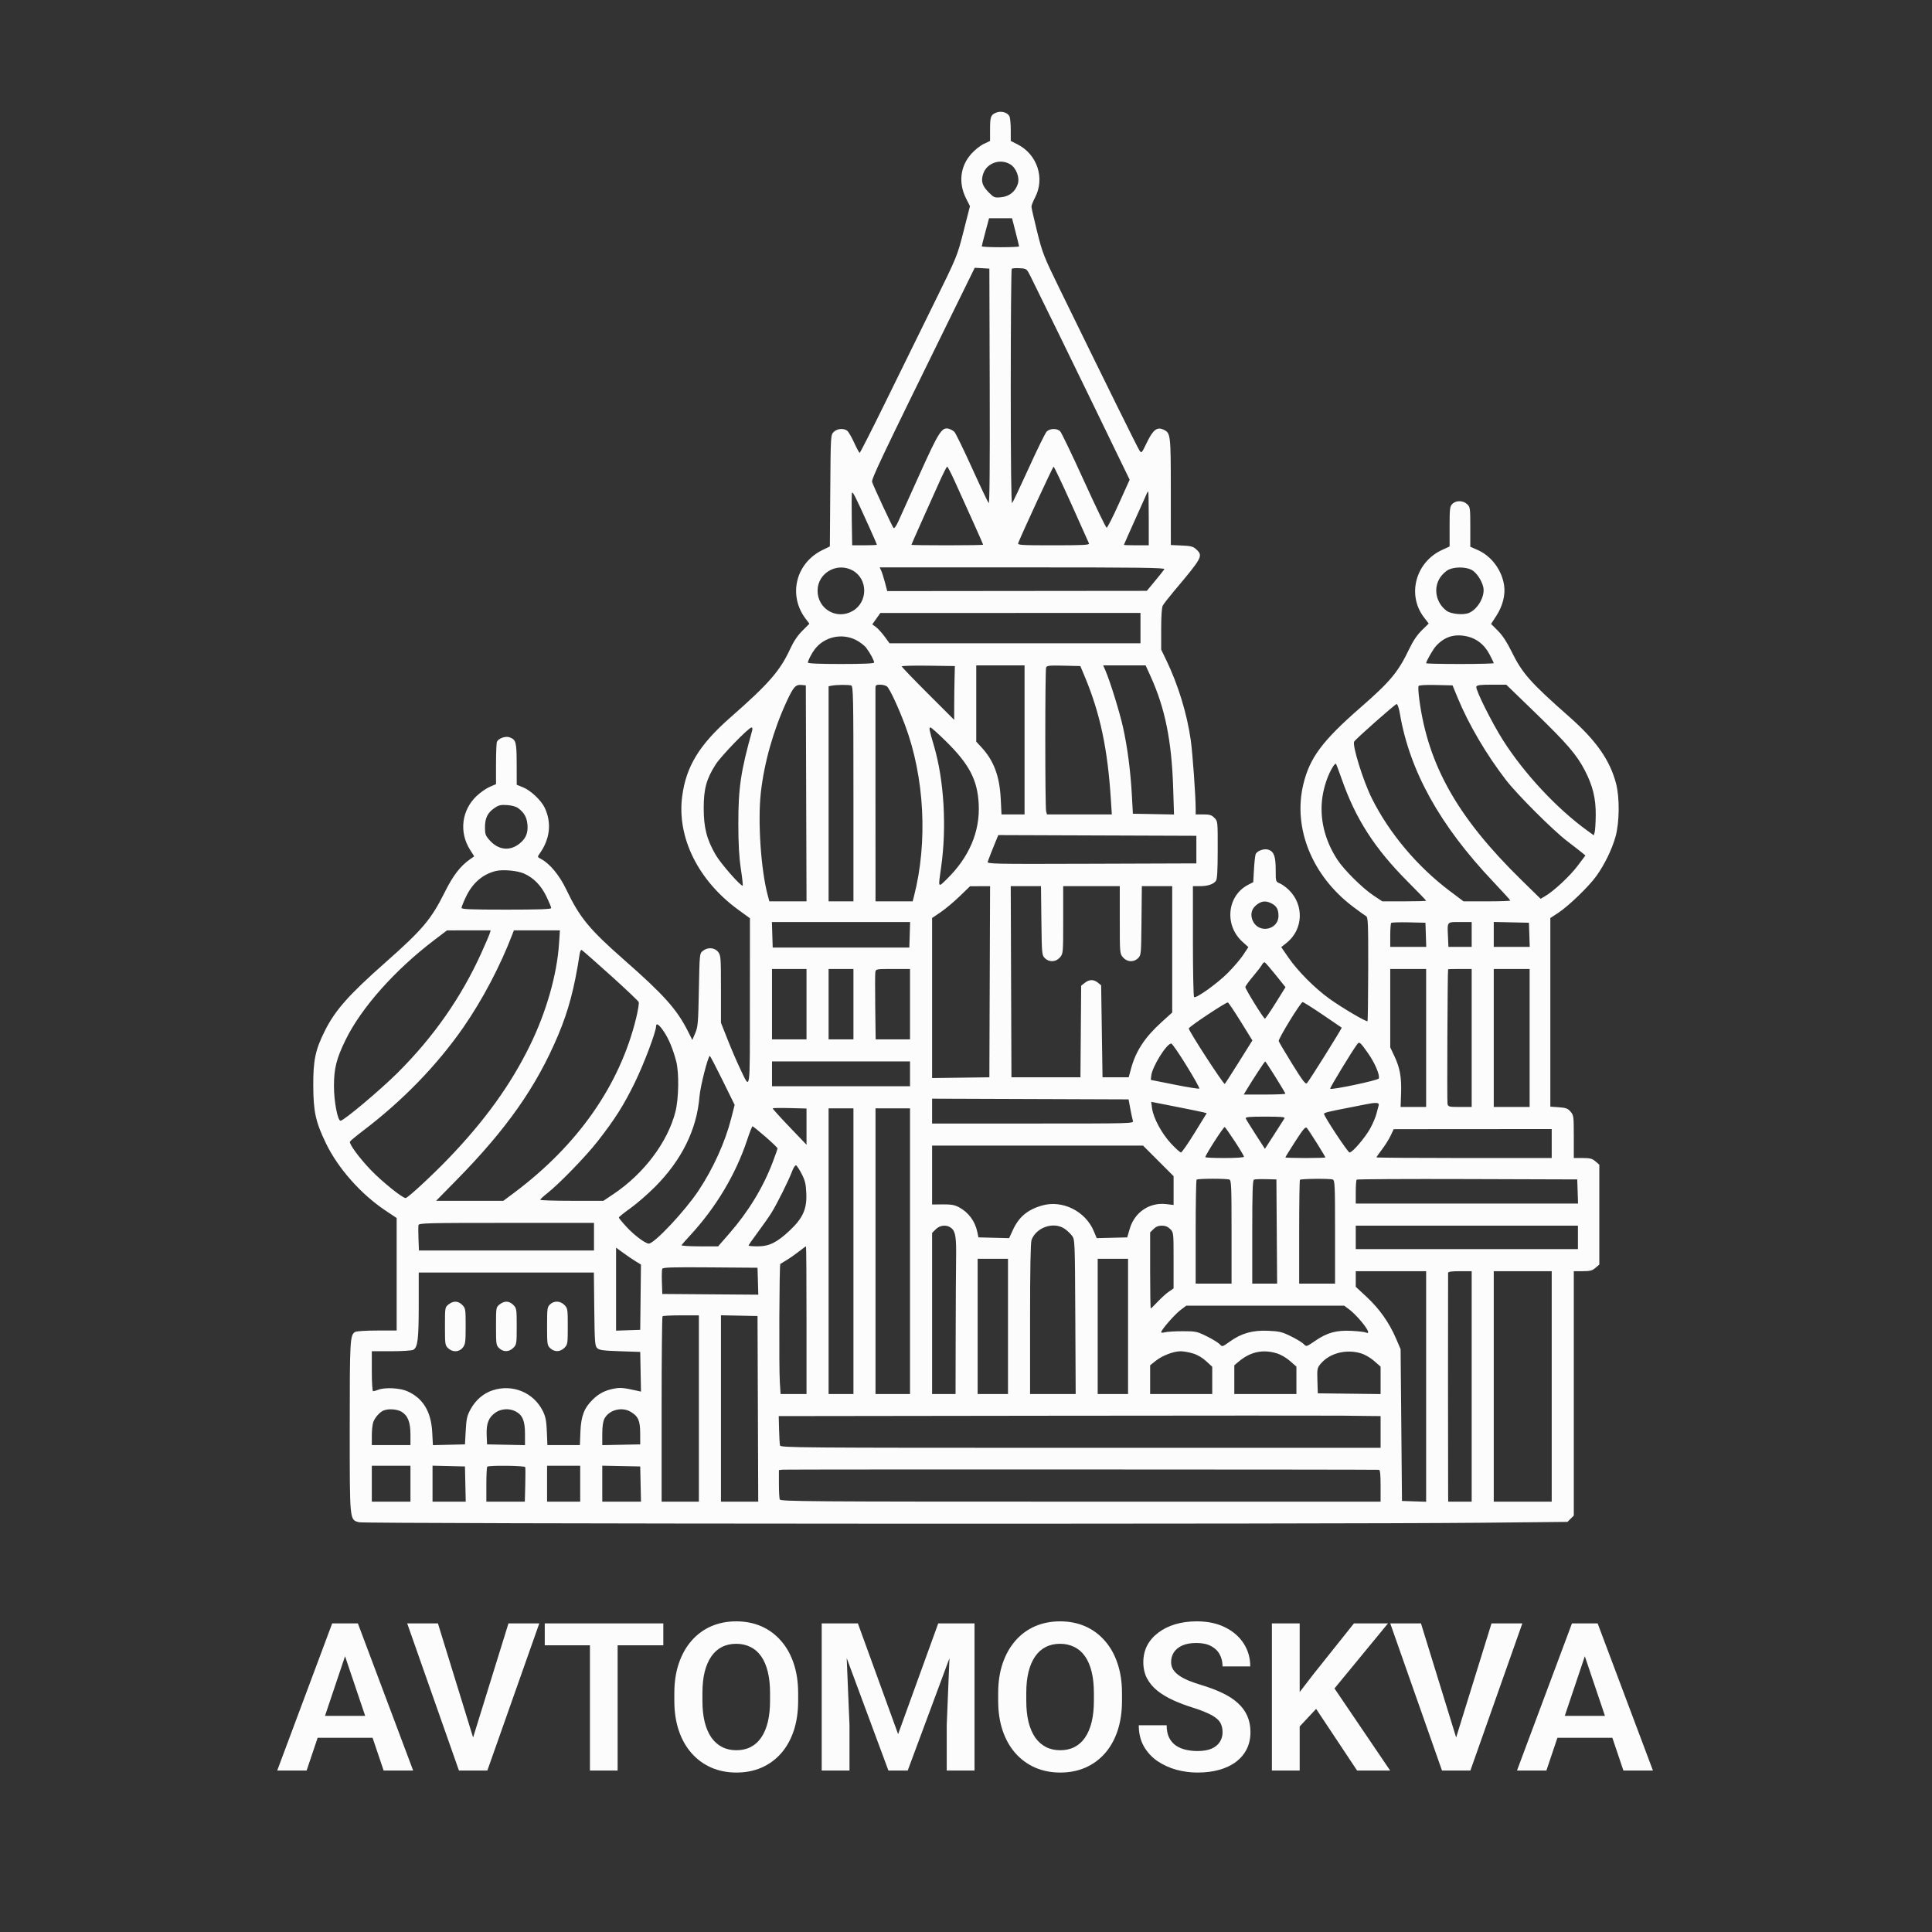
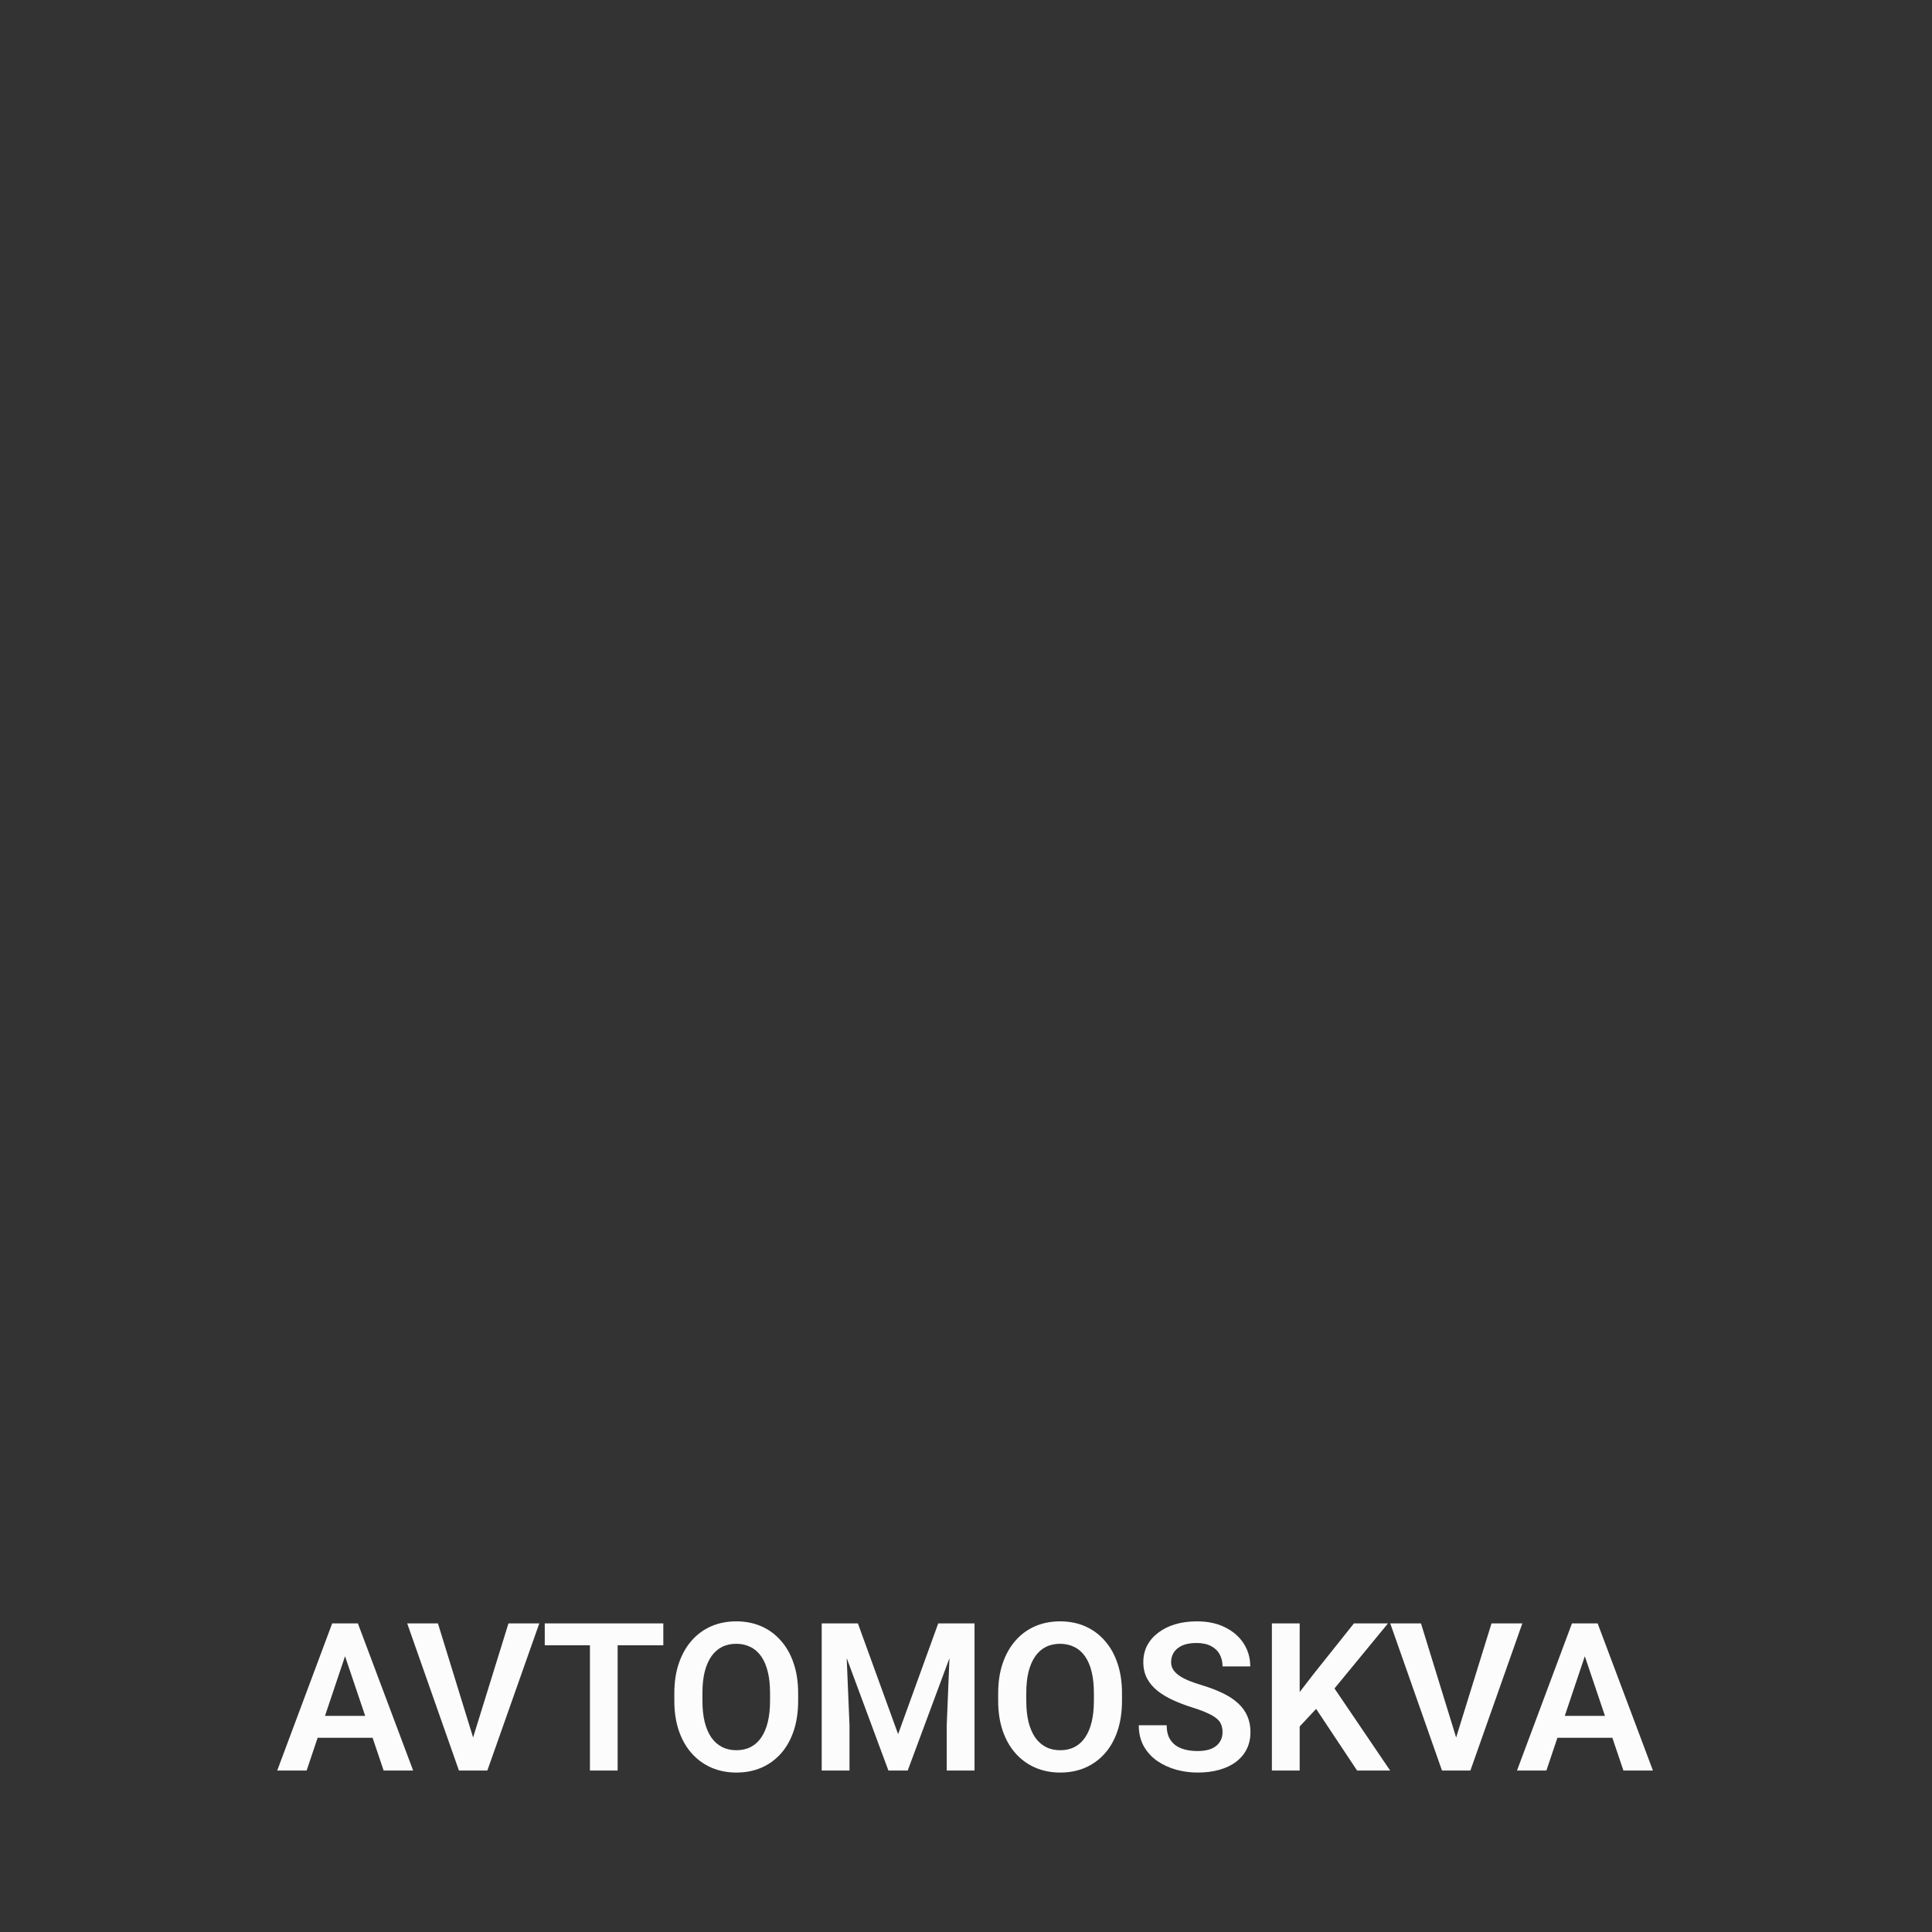
<svg xmlns="http://www.w3.org/2000/svg" width="1400" height="1400" viewBox="0 0 1400 1400" fill="none">
  <rect x="0" y="0" width="1400" height="1400" fill="#333333" stroke="none" />
-   <path fill-rule="evenodd" clip-rule="evenodd" d="M721.759 81.656C717.887 83.284 717.43 84.61 717.43 94.229V102.142L712.919 104.262C710.438 105.428 706.386 108.632 703.914 111.381C695.771 120.438 694.349 132.533 700.091 143.884L702.873 149.382L698.252 167.517C693.631 185.65 693.629 185.656 676.656 220.152C667.32 239.127 651.56 271.189 641.634 291.402C631.709 311.615 623.302 328.152 622.952 328.152C622.602 328.152 620.825 324.881 619.003 320.883C617.181 316.884 614.933 312.984 614.007 312.216C611.472 310.112 606.636 310.502 604.124 313.012C601.948 315.188 601.928 315.534 601.638 355.582L601.345 395.959L595.978 398.585C576.536 408.097 570.892 431.469 583.913 448.541L586.523 451.963L581.397 457.09C577.994 460.493 575.08 464.812 572.73 469.934C565.361 486 557.207 495.378 529.402 519.773C506.727 539.667 497.108 555.43 494.304 577.293C490.495 606.999 506.014 638.201 535.116 659.345L543.43 665.385L543.398 726.019C543.363 794.029 543.927 790.23 536.243 774.217C534.017 769.577 529.999 760.234 527.313 753.455L522.43 741.128V716.775C522.43 693.652 522.325 692.289 520.357 689.787C517.823 686.565 512.785 686.235 509.291 689.062C506.943 690.961 506.927 691.115 506.428 717.312C505.972 741.264 505.734 744.103 503.806 748.626L501.685 753.6L498.421 747.126C490.507 731.431 481.014 720.813 452.549 695.819C427.069 673.446 420.089 664.975 410.371 644.625C405.446 634.313 398.355 625.716 392.109 622.486C389.42 621.096 389.355 620.907 390.849 618.836C398.561 608.147 399.923 596.363 394.721 585.328C392.213 580.008 384.672 572.862 379.184 570.604L374.437 568.652L374.402 553.652C374.364 537.657 373.943 536.058 369.305 534.295C366.342 533.168 361.058 535.074 360.08 537.623C359.722 538.554 359.43 545.82 359.43 553.769V568.223L354.921 570.156C352.441 571.219 348.215 574.144 345.529 576.657C334.513 586.96 332.5 602.986 340.614 615.78L343.627 620.533L340.779 622.524C333.589 627.551 328.368 634.307 322.346 646.378C312.381 666.352 306.287 673.562 278.903 697.777C252.645 720.996 242.859 732.066 235.381 747.013C228.527 760.711 226.919 768.32 227.003 786.652C227.091 805.671 228.722 813.058 236.278 828.652C244.988 846.628 261.561 865.34 279.22 877.137L287.43 882.621V923.387V964.152H273.364C265.628 964.152 258.475 964.593 257.469 965.131C253.626 967.188 253.43 970.521 253.43 1033.83C253.43 1103.03 253.252 1101.22 260.216 1103.09C264.534 1104.26 962.71 1104.55 1074.39 1103.43L1135.85 1102.82L1138.14 1100.53L1140.43 1098.24V1009.7V921.152H1146.87C1152.25 921.152 1153.79 920.75 1156.12 918.738L1158.93 916.323V880.15V843.978L1156.12 841.565C1153.79 839.554 1152.24 839.152 1146.87 839.152H1140.43V823.708C1140.43 808.94 1140.33 808.144 1138.08 805.532C1136.11 803.241 1134.74 802.73 1129.58 802.357L1123.43 801.912V733.585V665.259L1129.18 661.466C1136.82 656.429 1151.46 642.269 1156.84 634.716C1162.8 626.349 1168 615.693 1170.63 606.443C1173.56 596.104 1173.75 577.948 1171.03 567.652C1166.56 550.754 1156.64 536.595 1137.3 519.542C1108.74 494.364 1103.08 487.945 1095.17 471.815C1091.93 465.201 1088.74 460.362 1085.42 457.049L1080.49 452.121L1084.41 446.07C1088.89 439.128 1090.94 431.098 1089.95 424.283C1088.35 413.144 1080.78 402.965 1070.83 398.566L1065.43 396.177V381.839C1065.43 368.144 1065.33 367.403 1063.12 365.326C1060.17 362.559 1055.11 362.476 1052.43 365.152C1050.62 366.967 1050.43 368.485 1050.43 381.579V396.005L1045.06 398.464C1025.81 407.277 1019.39 431.021 1031.84 447.332L1035.3 451.858L1030.29 456.755C1026.93 460.047 1023.96 464.437 1021.23 470.152C1013.2 486.965 1007.48 493.858 986.026 512.562C958.198 536.829 949.047 549.112 944.421 568.405C936.799 600.199 950.85 634.742 980.492 657.078C984.839 660.354 989.099 663.427 989.958 663.908C991.332 664.677 991.512 669.27 991.454 702.154C991.419 722.709 991.189 739.727 990.944 739.971C990.202 740.714 972.481 730.286 963.43 723.782C952.758 716.111 940.502 703.814 933.679 693.929L928.428 686.322L932.23 683.31C944.41 673.664 945.181 655.776 933.889 644.809C931.932 642.908 929.003 640.804 927.38 640.131C924.437 638.912 924.43 638.888 924.415 630.281C924.399 620.606 923.164 617.134 919.252 615.758C916.127 614.659 910.937 616.453 909.89 618.994C909.515 619.906 908.97 624.837 908.68 629.953L908.152 639.253L904.541 641.111C889.164 649.023 887.001 670.434 900.363 682.48L904.609 686.309L900.863 691.98C898.803 695.1 893.7 701.057 889.524 705.219C881.933 712.784 866.881 723.549 865.279 722.559C864.812 722.27 864.43 704.061 864.43 682.093V642.152H869.365C875.057 642.152 879.209 640.807 881.067 638.363C882.034 637.09 882.375 631.332 882.398 615.857C882.43 595.091 882.426 595.058 879.975 592.607C877.96 590.591 876.53 590.152 871.975 590.152H866.43V586.263C866.43 576.715 864.209 545.695 862.843 536.152C860.087 516.909 853.7 496.112 845.039 478.18L841.43 470.708V455.864C841.43 446.545 841.861 440.208 842.588 438.836C843.224 437.635 846.965 432.827 850.901 428.152C871.377 403.829 871.908 402.828 866.854 398.08C864.668 396.027 863.075 395.605 856.354 395.3L848.43 394.94L848.415 356.296C848.399 314.65 848.302 313.817 843.151 311.347C838.501 309.118 835.532 311.404 831.069 320.652C827.228 328.61 827.199 328.639 825.621 326.288C824.198 324.167 802.48 280.203 767.937 209.518C756.335 185.777 755.427 183.468 751.542 167.864C749.281 158.778 747.43 150.618 747.43 149.73C747.43 148.842 748.597 145.884 750.023 143.157C757.349 129.145 751.647 111.857 737.303 104.588L732.43 102.118V94.069C732.43 89.643 731.989 85.197 731.451 84.191C729.929 81.346 725.346 80.147 721.759 81.656ZM732.065 119.071C736.421 121.727 739.067 128.692 737.511 133.405C735.693 138.915 731.342 142.358 725.485 142.921C720.687 143.382 720.26 143.217 716.504 139.461C711.672 134.629 710.653 131.118 712.525 125.749C715.214 118.032 724.921 114.715 732.065 119.071ZM734.331 161.902C736.786 171.316 738.43 177.991 738.43 178.546C738.43 178.879 732.355 179.152 724.93 179.152C717.505 179.152 711.43 178.852 711.43 178.485C711.43 178.118 712.619 173.393 714.072 167.985L716.715 158.152H725.034H733.353L734.331 161.902ZM717.186 280.108C717.359 337.954 717.113 365.235 716.426 364.548C715.867 363.989 710.426 352.534 704.335 339.092C698.244 325.65 692.511 313.893 691.595 312.965C690.679 312.037 688.756 310.992 687.321 310.642C682.473 309.46 680.21 313.029 666.391 343.652C659.194 359.602 652.197 375.093 650.842 378.077C649.375 381.31 648.021 383.128 647.492 382.577C646.566 381.613 632.983 352.469 631.966 349.264C631.322 347.236 638.465 332.202 687.517 232.348L706.333 194.044L711.631 194.348L716.93 194.652L717.186 280.108ZM746.715 200.152C750.104 206.845 783.224 274.601 791.93 292.652C795.379 299.802 802.788 315.092 808.395 326.63L818.589 347.609L810.76 365C806.453 374.565 802.48 382.396 801.93 382.402C801.38 382.409 793.955 367.07 785.43 348.316C776.905 329.563 769.164 313.454 768.228 312.519C765.946 310.24 760.77 310.354 758.456 312.735C757.431 313.79 751.599 325.662 745.495 339.119C739.391 352.575 733.954 364.028 733.413 364.569C732.769 365.213 732.43 336.241 732.43 280.519C732.43 233.75 732.75 195.165 733.142 194.774C733.533 194.382 736.12 194.195 738.892 194.357C743.908 194.651 743.942 194.676 746.715 200.152ZM691.696 348.402C702.279 371.644 712.43 394.322 712.43 394.723C712.43 394.959 700.73 395.152 686.43 395.152C672.13 395.152 660.43 394.999 660.43 394.812C660.43 394.625 663.843 386.863 668.014 377.562C672.185 368.262 677.867 355.59 680.64 349.402C683.413 343.215 685.985 338.152 686.355 338.152C686.726 338.152 689.129 342.765 691.696 348.402ZM776.391 365.35C783.13 380.309 788.869 393.134 789.144 393.85C789.547 394.899 784.55 395.152 763.43 395.152C739.776 395.152 737.276 394.995 737.832 393.547C740.385 386.893 762.943 338.152 763.469 338.152C763.836 338.152 769.651 350.391 776.391 365.35ZM629.428 380.951C632.729 388.266 635.43 394.453 635.43 394.701C635.43 394.949 631.4 395.152 626.474 395.152H617.517L617.224 376.902C617.062 366.864 617.12 358.012 617.353 357.23C617.804 355.715 619.878 359.79 629.428 380.951ZM832.43 375.652V395.152H823.43C818.48 395.152 814.43 395.005 814.43 394.826C814.43 394.647 818.067 386.434 822.512 376.576C826.957 366.718 830.83 358.09 831.119 357.402C831.408 356.715 831.821 356.152 832.037 356.152C832.253 356.152 832.43 364.927 832.43 375.652ZM617.93 413.423C628.992 419.611 629.02 436.206 617.979 442.676C606.41 449.456 592.395 441.368 592.446 427.942C592.495 415.163 606.637 407.105 617.93 413.423ZM843.73 412.48C843.29 413.21 840.253 417.035 836.981 420.98L831.031 428.152L787.481 428.195C763.528 428.219 721.205 428.262 693.43 428.289L642.93 428.339L641.296 422.147C640.397 418.741 639.169 414.874 638.567 413.553L637.473 411.152H741.001C826.796 411.152 844.392 411.379 843.73 412.48ZM1066.06 412.782C1069.6 414.458 1073.65 420.303 1074.84 425.439C1076.32 431.814 1070.96 441.447 1064.43 444.152C1060.32 445.854 1051.43 444.994 1048.22 442.585C1040.49 436.784 1038.46 426.243 1043.58 418.503C1045.04 416.301 1047.74 413.756 1049.58 412.848C1053.88 410.729 1061.67 410.697 1066.06 412.782ZM826.43 455.152V466.152H735.515H644.6L640.964 461.198C638.964 458.473 636.15 455.387 634.712 454.339L632.097 452.434L635.014 448.314L637.93 444.195L732.18 444.173L826.43 444.152V455.152ZM1063.3 461.207C1070.13 462.784 1075.64 467.185 1079.25 473.966C1081 477.247 1082.43 480.206 1082.43 480.542C1082.43 480.877 1071.41 481.152 1057.93 481.152C1044.46 481.152 1033.43 480.912 1033.43 480.619C1033.43 479.19 1038.51 470.344 1040.65 468.04C1046.96 461.254 1054.12 459.093 1063.3 461.207ZM620.152 463.701C622.965 465.103 626.362 467.69 627.7 469.451C630.51 473.147 633.43 478.576 633.43 480.102C633.43 480.806 625.52 481.152 609.43 481.152C593.34 481.152 585.43 480.806 585.43 480.102C585.43 478.689 588.292 473.192 590.512 470.343C597.466 461.417 609.954 458.619 620.152 463.701ZM691.704 491.652C691.58 496.602 691.468 505.373 691.454 511.142L691.43 521.632L672.43 502.652C661.98 492.213 653.43 483.32 653.43 482.89C653.43 482.46 662.093 482.231 672.68 482.38L691.93 482.652L691.704 491.652ZM742.43 536.152V590.152H734.079H725.727L725.173 578.901C724.364 562.472 720.192 551.273 711.278 541.603L707.43 537.428V509.79V482.152H724.93H742.43V536.152ZM786.024 490.21C797.191 516.897 802.629 542.482 804.983 579.402L805.669 590.152H782.166H758.663L758.06 587.902C757.262 584.925 757.251 485.782 758.048 483.704C758.579 482.322 760.394 482.132 770.764 482.372L782.862 482.652L786.024 490.21ZM833.683 489.902C844.276 513.15 849.055 536.827 850.139 571.43L850.726 590.207L835.828 589.93L820.93 589.652L820.189 576.152C819.229 558.677 816.998 541.533 813.812 527.152C811.355 516.064 804.415 493.652 801.037 485.902L799.403 482.152H814.777H830.152L833.683 489.902ZM584.186 574.902L584.442 653.152H570.975H557.507L556.361 648.902C551.365 630.38 548.993 594.942 551.356 574.126C553.805 552.539 560.438 529.099 569.885 508.646C574.978 497.619 576.502 495.924 580.93 496.358L583.93 496.652L584.186 574.902ZM616.848 496.759C618.272 497.305 618.43 505.153 618.43 575.259V653.152H609.43H600.43V575.222V497.291L602.68 496.858C606.299 496.161 615.129 496.099 616.848 496.759ZM642.696 497.402C644.613 498.857 650.887 512.254 655.828 525.449C669.937 563.121 672.403 610.217 662.318 649.402L661.353 653.152H647.891H634.43L634.438 640.402C634.442 633.389 634.423 599.077 634.396 564.152C634.369 529.227 634.366 499.64 634.389 498.402C634.423 496.53 634.986 496.152 637.739 496.152C639.559 496.152 641.789 496.715 642.696 497.402ZM1056.28 505.656C1064.21 524.88 1077.02 546.693 1091.23 565.152C1099.46 575.83 1125.39 601.716 1135.81 609.652C1140.15 612.952 1144.86 616.611 1146.27 617.782L1148.85 619.912L1143.14 627.506C1137.58 634.89 1125.87 645.783 1119.51 649.476L1116.37 651.301L1102.26 637.476C1056.04 592.193 1034.7 554.315 1028.41 506.387C1027.82 501.841 1027.61 497.665 1027.96 497.107C1028.34 496.485 1033.23 496.2 1040.58 496.372L1052.57 496.652L1056.28 505.656ZM1112.43 516.402C1135.48 538.726 1142.52 546.901 1148.38 558.17C1154.18 569.323 1156.45 578.586 1156.33 590.632C1156.28 596.143 1155.94 601.696 1155.58 602.972L1154.93 605.293L1150.43 602.048C1128.27 586.066 1104.42 560.5 1089.07 536.294C1080.98 523.541 1069.05 499.586 1069.8 497.621C1070.25 496.457 1072.56 496.152 1080.94 496.152H1091.51L1112.43 516.402ZM1014.37 516.902C1021.45 558.643 1043.25 597.964 1081.95 638.825C1088.82 646.07 1094.43 652.258 1094.43 652.575C1094.43 652.892 1086.8 653.152 1077.47 653.152H1060.52L1050.5 645.603C1027.01 627.909 1006.7 603.773 994.115 578.576C987.809 565.952 979.713 539.913 981.304 537.367C982.631 535.242 1010.99 510.17 1012.08 510.161C1012.72 510.156 1013.73 513.143 1014.37 516.902ZM545.035 529.402C536.75 559.085 534.999 570.94 535.028 597.152C535.044 611.693 535.571 621.087 536.842 629.467C537.827 635.965 538.43 641.485 538.181 641.734C537.17 642.746 522.413 625.972 518.663 619.549C512.143 608.38 509.93 599.791 509.93 585.652C509.93 571.636 511.904 564.412 518.59 553.962C522.579 547.728 542.54 527.152 544.599 527.152C545.222 527.152 545.403 528.085 545.035 529.402ZM685.707 537.402C702.491 553.973 708.367 565.328 709.217 582.831C710.182 602.724 702.283 621.208 686.018 637.118C679.621 643.375 679.768 643.68 681.936 628.652C686.145 599.468 684.115 565.202 676.692 540.152C673.313 528.75 673.014 527.152 674.261 527.152C674.846 527.152 679.996 531.765 685.707 537.402ZM972.354 564.794C982.45 593.587 996.188 614.891 1020.17 638.949C1027.47 646.262 1033.43 652.449 1033.43 652.699C1033.43 652.948 1026.28 653.152 1017.54 653.152H1001.66L995.294 648.921C987.24 643.567 973.943 630.381 969.095 622.939C959.82 608.705 956.051 592.92 958.266 577.598C959.423 569.595 962.527 560.723 966.062 555.315C966.902 554.03 967.805 553.194 968.068 553.457C968.332 553.72 970.26 558.822 972.354 564.794ZM375.532 585.644C379.895 588.935 381.78 592.322 382.223 597.669C382.736 603.853 380.943 607.896 376.024 611.648C369.193 616.858 361.126 615.878 354.996 609.093C351.811 605.568 351.43 604.554 351.43 599.599C351.43 592.837 353.271 589.028 358.191 585.615C361.354 583.421 362.785 583.077 367.475 583.386C370.892 583.61 373.985 584.477 375.532 585.644ZM866.93 615.652V625.652L791.062 625.908C719.096 626.151 715.221 626.074 715.736 624.408C716.206 622.888 719.467 614.637 722.46 607.395L723.393 605.139L795.162 605.395L866.93 605.652V615.652ZM379.9 633.079C386.793 636.203 392.143 641.712 395.93 649.585C397.855 653.587 399.43 657.377 399.43 658.007C399.43 658.844 390.675 659.152 366.93 659.152C341.214 659.152 334.43 658.885 334.43 657.874C334.43 657.171 335.935 653.458 337.775 649.624C342.47 639.839 349.78 633.533 359.148 631.187C364.323 629.891 375.016 630.866 379.9 633.079ZM717.187 711.402L716.93 780.652L696.18 780.922L675.43 781.193V723.21V665.227L681.632 661.015C685.042 658.699 691.23 653.521 695.382 649.508L702.93 642.213L710.187 642.182L717.444 642.152L717.187 711.402ZM754.631 667.126C754.92 691.305 755 692.17 757.124 694.293C760.276 697.442 765.125 697.208 768.088 693.763C770.406 691.069 770.43 690.788 770.43 666.596V642.152H790.93H811.43V666.596C811.43 690.788 811.454 691.069 813.772 693.763C816.736 697.209 821.584 697.442 824.736 694.291C826.849 692.178 826.938 691.278 827.141 669.874C827.256 657.652 827.369 646.415 827.391 644.902L827.43 642.152H838.43H849.43V687.923V733.695L841.782 740.622C829.569 751.683 823.038 761.615 819.6 774.351L817.9 780.652H808.415H798.93L798.43 747.313L797.93 713.973L795.569 712.063C792.514 709.59 789.35 709.64 786.078 712.214L783.457 714.276L783.193 747.464L782.93 780.652H757.93H732.93L732.673 711.402L732.416 642.152H743.374H754.332L754.631 667.126ZM921.45 654.662C925.083 656.541 926.43 658.976 926.43 663.663C926.43 673.819 912.3 676.721 907.909 667.467C905.962 663.363 906.646 659.21 909.732 656.405C913.633 652.859 916.995 652.359 921.45 654.662ZM659.218 677.402L658.93 686.652H609.43H559.93L559.642 677.402L559.355 668.152H609.43H659.505L659.218 677.402ZM1033.22 677.402L1033.51 686.152H1020.47H1007.43V677.819C1007.43 673.235 1007.74 669.172 1008.13 668.789C1008.51 668.407 1014.25 668.219 1020.88 668.373L1032.93 668.652L1033.22 677.402ZM1066.43 677.152V686.152H1058.01H1049.59L1049.26 678.762C1048.76 667.583 1048.29 668.152 1058 668.152H1066.43V677.152ZM1108.22 677.402L1108.51 686.152H1095.47H1082.43V677.122V668.092L1095.18 668.372L1107.93 668.652L1108.22 677.402ZM354.873 676.402C354.493 677.639 351.812 683.897 348.915 690.309C334.31 722.628 314.286 751.313 288.141 777.364C275.745 789.716 249.115 812.11 246.788 812.138C244.676 812.164 242.01 798.25 242.001 787.152C241.989 774.265 243.755 767.2 250.371 753.652C261.785 730.279 286.18 702.834 314.93 681.02L323.93 674.192L339.747 674.172L355.565 674.152L354.873 676.402ZM405.108 683.64C403.622 706.263 395.916 733.255 383.978 757.652C370.066 786.084 351.033 812.449 324.707 839.755C312.786 852.12 295.414 868.152 293.938 868.152C291.578 868.152 276.801 856.252 268.764 847.88C260.441 839.21 252.941 829.047 253.577 827.301C253.771 826.768 258.205 823.082 263.43 819.11C291.891 797.473 316.669 771.924 335.641 744.652C349.561 724.643 362.618 699.829 371.445 676.613L372.38 674.152H389.056H405.732L405.108 683.64ZM442.287 706.652C453.284 716.552 462.537 725.334 462.849 726.169C463.161 727.003 462.325 732.178 460.992 737.669C449.181 786.292 418.726 829.859 372.341 864.487L364.752 870.152H340.384H316.016L330.523 855.402C367.232 818.078 388.714 787.49 404.438 750.152C411.96 732.292 416.226 716.206 420.037 691.338C420.316 689.515 420.938 688.165 421.419 688.338C421.9 688.511 431.29 696.752 442.287 706.652ZM924.431 706.503L931.525 715.355L924.41 726.753C920.496 733.023 916.981 738.152 916.598 738.152C915.662 738.152 902.43 716.796 902.43 715.285C902.43 714.629 904.871 711.214 907.854 707.698C910.838 704.181 913.793 700.342 914.422 699.167C915.051 697.992 915.964 697.17 916.451 697.341C916.938 697.512 920.529 701.635 924.431 706.503ZM584.43 727.652V753.152H571.93H559.43V727.652V702.152H571.93H584.43V727.652ZM618.43 727.652V753.152H609.43H600.43V727.652V702.152H609.43H618.43V727.652ZM659.43 727.652V753.152H646.982H634.535L634.232 729.902C634.066 717.114 634.095 705.639 634.297 704.402C634.654 702.21 634.98 702.152 647.047 702.152H659.43V727.652ZM1033.43 752.152V802.152L1024.18 802.153L1014.93 802.154L1015.27 792.248C1015.67 780.579 1014.45 773.822 1010.4 765.247L1007.43 758.972V730.562V702.152H1020.43H1033.43V752.152ZM1066.43 752.152V802.152H1057.95C1049.98 802.152 1049.44 802.016 1048.92 799.902C1048.51 798.215 1048.93 703.721 1049.35 702.402C1049.39 702.264 1053.26 702.152 1057.93 702.152H1066.43V752.152ZM1108.43 752.152V802.152H1095.43H1082.43V752.152V702.152H1095.43H1108.43V752.152ZM899.112 740.336L907.53 753.932L897.917 769.292C892.629 777.74 887.952 785.01 887.522 785.447C886.781 786.201 861.43 747.159 861.43 745.263C861.43 744.064 888.557 726.028 889.758 726.428C890.273 726.6 894.482 732.858 899.112 740.336ZM958.458 735.284C965.868 740.307 972.069 744.534 972.238 744.676C972.628 745.004 948.721 783.206 947.051 784.924C946.061 785.943 943.934 783.16 936.372 770.95C931.179 762.565 926.783 755.124 926.604 754.415C926.192 752.784 942.527 726.152 943.939 726.152C944.515 726.152 951.048 730.262 958.458 735.284ZM481.195 747.72C484.707 753.024 487.725 760.348 490.004 769.097C492.173 777.426 491.876 796.089 489.421 805.688C483.807 827.639 466.647 850.433 444.596 865.231L437.262 870.152H414.346C401.742 870.152 391.448 869.815 391.47 869.402C391.492 868.989 393.796 866.852 396.591 864.652C405.301 857.794 424.562 837.937 433.056 827.059C445.561 811.043 451.932 800.99 459.93 784.652C466.58 771.068 475.43 747.622 475.43 743.59C475.43 740.874 477.775 742.553 481.195 747.72ZM991.404 763.308C996.331 770.325 1000.05 779.097 999.121 781.516C998.601 782.871 964.921 789.977 963.893 788.948C963.426 788.481 980.456 760.469 983.674 756.413C985.051 754.677 985.832 755.374 991.404 763.308ZM859.806 772.228C865.237 781.031 869.411 788.505 869.08 788.836C868.749 789.166 860.705 787.884 851.204 785.985L833.93 782.534L834.216 779.593C834.849 773.082 845.408 756.087 848.758 756.187C849.403 756.206 854.374 763.425 859.806 772.228ZM523.643 782.933L532.356 800.652L529.91 810.262C525.494 827.606 516.799 846.82 506.084 862.908C496.298 877.601 474.184 901.152 470.172 901.152C467.659 901.152 459.653 895.16 453.983 889.036C450.929 885.737 448.43 882.692 448.43 882.27C448.43 881.848 452.142 878.86 456.68 875.63C461.218 872.4 469.228 865.458 474.482 860.205C493.971 840.714 504.932 818.525 506.864 794.652C507.463 787.237 513.098 765.112 514.369 765.183C514.678 765.201 518.851 773.188 523.643 782.933ZM659.43 778.152V787.152H609.43H559.43V778.152V769.152H609.43H659.43V778.152ZM924.319 780.543C928.23 786.808 931.43 792.208 931.43 792.543C931.43 792.878 924.643 793.152 916.348 793.152H901.267L903.517 789.402C907.899 782.102 916.391 769.152 916.797 769.152C917.023 769.152 920.408 774.278 924.319 780.543ZM819.064 803.434C819.753 807.165 820.597 811.102 820.94 812.184C821.557 814.129 820.708 814.152 748.497 814.152H675.43V805.145V796.139L746.621 796.395L817.812 796.652L819.064 803.434ZM871.691 805.951L874.452 806.655L865.691 820.869C860.872 828.686 856.419 835.098 855.795 835.117C855.17 835.136 851.943 832.248 848.622 828.698C841.829 821.437 835.753 810.15 834.809 803.041L834.196 798.429L851.563 801.838C861.115 803.713 870.172 805.564 871.691 805.951ZM999.057 800.902C998.778 801.864 998.035 804.677 997.407 807.152C996.779 809.627 994.723 814.433 992.838 817.832C989.092 824.585 979.999 835.152 977.932 835.152C976.728 835.152 959.43 808.963 959.43 807.139C959.43 806.306 962.56 805.522 976.93 802.759C981.33 801.913 986.955 800.803 989.43 800.293C997.035 798.726 999.64 798.891 999.057 800.902ZM584.43 816.393V829.516L572.047 816.584C565.236 809.471 559.792 803.427 559.948 803.152C560.105 802.877 565.678 802.791 572.332 802.961L584.43 803.27V816.393ZM618.43 906.652V1010.15H609.43H600.43V906.652V803.152H609.43H618.43V906.652ZM659.43 906.652V1010.15H646.93H634.43V906.652V803.152H646.93H659.43V906.652ZM930.791 810.402C930.375 811.09 927.016 816.341 923.326 822.072L916.618 832.491L909.924 822.142C906.242 816.451 903.002 811.199 902.723 810.473C902.317 809.415 905.14 809.152 916.882 809.152C928.352 809.152 931.383 809.424 930.791 810.402ZM554.682 823.748C559.494 827.926 563.43 831.713 563.43 832.163C563.43 832.612 561.829 837.182 559.873 842.316C552.891 860.638 542.308 878.007 528.441 893.902L520.371 903.152H506.842C499.387 903.152 493.554 902.76 493.852 902.279C494.148 901.799 496.938 898.65 500.05 895.283C518.838 874.952 533.209 850.875 541.461 825.902C543.233 820.54 544.964 816.152 545.309 816.152C545.653 816.152 549.871 819.57 554.682 823.748ZM894.869 827.208C898.478 832.715 901.43 837.656 901.43 838.187C901.43 838.761 895.763 839.152 887.43 839.152C879.73 839.152 873.43 838.868 873.43 838.521C873.43 836.937 886.757 816.236 887.486 816.687C887.939 816.966 891.261 821.701 894.869 827.208ZM954.312 828.454C957.677 833.846 960.43 838.458 960.43 838.704C960.43 838.951 953.905 839.152 945.93 839.152C937.955 839.152 931.43 838.946 931.43 838.693C931.43 838.441 934.647 833.236 938.579 827.128C944.361 818.144 945.963 816.273 946.961 817.337C947.639 818.06 950.947 823.063 954.312 828.454ZM1124.43 828.652V839.152H1060.93C1026.01 839.152 997.43 838.936 997.43 838.672C997.43 838.408 999.24 835.821 1001.45 832.922C1003.66 830.024 1006.48 825.533 1007.7 822.943L1009.93 818.234L1067.18 818.193L1124.43 818.152V828.652ZM839.363 841.219L850.43 852.285V862.727V873.169L845.057 872.538C833.019 871.123 822.186 878.426 818.689 890.314L816.824 896.652L805.773 896.933L794.723 897.215L792.66 892.252C786.566 877.586 769.799 869.286 754.975 873.596C744.473 876.649 738.253 881.913 733.899 891.434L731.254 897.216L720.135 896.934L709.016 896.652L708.232 892.87C706.591 884.956 701.862 878.54 694.93 874.825C691.776 873.135 689.29 872.697 683.18 872.754L675.43 872.828V851.49V830.152H751.863H828.297L839.363 841.219ZM580.93 850.659C583.391 855.456 583.993 857.984 584.279 864.734C584.76 876.083 581.84 882.637 572.286 891.649C563.059 900.353 557.384 903.152 548.963 903.152C545.37 903.152 542.43 902.885 542.43 902.559C542.43 902.232 545.492 897.845 549.235 892.809C552.978 887.772 557.435 881.402 559.14 878.652C563.09 872.283 571.633 855.1 573.95 848.868C574.927 846.237 576.223 844.248 576.829 844.448C577.434 844.648 579.28 847.443 580.93 850.659ZM890.848 854.759C892.252 855.298 892.43 859.584 892.43 892.759V930.152H879.43H866.43V892.819C866.43 872.285 866.73 855.185 867.097 854.819C867.93 853.985 888.696 853.933 890.848 854.759ZM925.192 892.402L925.454 930.152H916.442H907.43V892.735C907.43 863.748 907.712 855.201 908.68 854.795C909.368 854.506 913.305 854.356 917.43 854.461L924.93 854.652L925.192 892.402ZM965.733 854.715C967.287 855.311 967.43 858.51 967.43 892.759V930.152H954.43H941.43V892.819C941.43 872.285 941.678 855.237 941.981 854.934C942.78 854.136 963.72 853.942 965.733 854.715ZM1143.22 863.402L1143.51 872.152H1062.97H982.43V863.819C982.43 859.235 982.733 855.183 983.103 854.813C983.473 854.443 1019.59 854.255 1063.35 854.396L1142.93 854.652L1143.22 863.402ZM430.43 896.152V906.152H367.003H303.577L303.253 897.763C303.076 893.149 303.075 888.649 303.253 887.763C303.547 886.302 309.481 886.152 367.003 886.152H430.43V896.152ZM689.369 889.902C692.396 892.355 693.063 896.657 692.817 912.152C692.699 919.577 692.563 944.665 692.516 967.902L692.43 1010.15H683.93H675.43V951.788V893.425L678.066 890.788C681.192 887.663 686.127 887.276 689.369 889.902ZM771.44 890.402C773.258 891.639 775.687 893.922 776.838 895.475C778.894 898.249 778.935 899.261 779.204 954.225L779.479 1010.15H762.954H746.43V955.717C746.43 919.587 746.789 900.336 747.497 898.467C750.973 889.292 763.573 885.048 771.44 890.402ZM847.975 890.607C850.421 893.052 850.43 893.137 850.423 913.357L850.416 933.652L846.968 936C845.072 937.291 841.457 940.554 838.935 943.25C836.413 945.946 834.143 948.152 833.89 948.152C833.637 948.152 833.43 935.757 833.43 920.607V893.061L835.885 890.607C837.579 888.912 839.451 888.152 841.93 888.152C844.409 888.152 846.281 888.912 847.975 890.607ZM1143.43 896.652V905.152H1062.93H982.43V896.652V888.152H1062.93H1143.43V896.652ZM584.43 956.652V1010.15H575.036H565.642L565.082 1001.4C564.412 990.933 564.715 916.495 565.43 915.909C565.705 915.684 567.73 914.44 569.93 913.146C572.13 911.851 576.126 909.073 578.811 906.972C581.495 904.871 583.857 903.152 584.061 903.152C584.264 903.152 584.43 927.227 584.43 956.652ZM460.698 914.048L464.466 916.337L464.198 939.995L463.93 963.652L455.18 963.941L446.43 964.23V934.159V904.089L451.68 907.924C454.567 910.033 458.626 912.788 460.698 914.048ZM730.43 961.152V1010.15H719.43H708.43V961.152V912.152H719.43H730.43V961.152ZM817.43 961.152V1010.15H806.43H795.43V961.152V912.152H806.43H817.43V961.152ZM549.216 928.415L549.503 938.178L514.716 937.915L479.93 937.652L479.637 929.236C479.476 924.607 479.576 920.214 479.859 919.475C480.28 918.379 486.693 918.179 514.653 918.392L548.93 918.652L549.216 928.415ZM1033.43 1004.69V1088.23L1024.68 1087.94L1015.93 1087.65L1015.43 1032.65L1014.93 977.652L1011.53 969.754C1006.63 958.394 999.518 948.336 990.392 939.858L982.43 932.461V926.806V921.152H1007.93H1033.43V1004.69ZM1066.43 1004.65V1088.15H1057.93H1049.43L1049.37 1082.4C1049.26 1073.01 1049.24 923.762 1049.34 922.402C1049.4 921.507 1051.85 921.152 1057.93 921.152H1066.43V1004.65ZM1124.43 1004.65V1088.15H1103.43H1082.43V1004.65V921.152H1103.43H1124.43V1004.65ZM430.633 948.618C430.9 972.43 431.109 975.263 432.712 976.868C434.208 978.366 436.854 978.732 449.212 979.152L463.93 979.652L464.208 994.033L464.487 1008.41L461.208 1007.68C451.927 1005.6 449.54 1005.39 445.106 1006.22C438.534 1007.46 434.156 1009.68 429.605 1014.1C423.336 1020.18 421.058 1026.07 420.595 1037.4L420.197 1047.15H408.43H396.663L396.265 1037.4C395.952 1029.76 395.357 1026.6 393.507 1022.79C386.838 1009.07 371.449 1002.66 356.808 1007.53C350.211 1009.72 344.599 1014.59 340.948 1021.29C338.453 1025.87 337.95 1028.1 337.48 1036.65L336.93 1046.65L325.318 1046.93L313.706 1047.21L313.212 1037.93C312.41 1022.83 306.531 1013.16 295.086 1008.11C289.699 1005.74 278.984 1005.2 274.115 1007.07C272.567 1007.67 270.879 1008.15 270.365 1008.15C269.828 1008.15 269.43 1001.98 269.43 993.652V979.152H283.496C291.232 979.152 298.412 978.697 299.452 978.14C302.695 976.404 303.419 970.535 303.424 945.902L303.43 922.152H366.883H430.337L430.633 948.618ZM325.065 945.225C322.447 947.284 322.43 947.384 322.43 961.05C322.43 974.133 322.543 974.909 324.744 976.978C328.019 980.054 332.736 979.85 335.357 976.517C337.211 974.161 337.43 972.519 337.43 960.972C337.43 948.597 337.328 947.959 334.975 945.607C331.976 942.607 328.56 942.475 325.065 945.225ZM362.065 945.225C359.447 947.284 359.43 947.384 359.43 961.05C359.43 974.133 359.543 974.909 361.744 976.978C364.815 979.862 368.923 979.749 371.975 976.697C374.332 974.341 374.43 973.718 374.43 961.152C374.43 948.586 374.332 947.963 371.975 945.607C368.976 942.607 365.56 942.475 362.065 945.225ZM398.619 945.191C396.572 947.098 396.43 948.122 396.43 961.017C396.43 974.135 396.542 974.909 398.744 976.978C401.815 979.862 405.923 979.749 408.975 976.697C411.332 974.341 411.43 973.718 411.43 961.152C411.43 948.586 411.332 947.963 408.975 945.607C405.957 942.588 401.6 942.413 398.619 945.191ZM977.912 949.014C980.024 950.588 983.929 954.518 986.591 957.746C991.611 963.835 992.861 967.006 989.68 965.583C988.718 965.153 984.032 964.611 979.267 964.38C968.314 963.848 961.735 965.661 953.061 971.599C946.695 975.957 946.592 975.988 944.831 974.043C943.85 972.959 939.707 970.421 935.624 968.403C929.038 965.149 927.152 964.689 918.915 964.328C907.672 963.837 899.599 966.116 891.146 972.169C885.71 976.062 885.668 976.073 883.863 974.078C882.865 972.975 878.671 970.403 874.544 968.362C867.391 964.825 866.571 964.652 856.985 964.652C851.455 964.652 845.693 964.998 844.18 965.421C842.667 965.844 841.43 965.822 841.43 965.371C841.43 963.736 851.053 952.66 855.265 949.447L859.585 946.152H916.83H974.074L977.912 949.014ZM506.43 1020.65V1088.15H492.93H479.43V1021.32C479.43 984.56 479.73 954.185 480.097 953.819C480.463 953.452 486.538 953.152 493.597 953.152H506.43V1020.65ZM549.187 1020.9L549.444 1088.15H535.937H522.43V1020.62V953.094L535.68 953.373L548.93 953.652L549.187 1020.9ZM864.343 980.719C867.671 981.707 871.247 983.786 874.025 986.346L878.43 990.407V1000.28V1010.15H855.93H833.43V999.736V989.32L837.584 986.03C842.334 982.268 850.278 979.232 855.498 979.185C857.461 979.167 861.441 979.857 864.343 980.719ZM925.102 980.647C928.061 981.526 932.055 983.83 934.784 986.232L939.43 990.322V1000.24V1010.15H916.93H894.43V999.741V989.33L897.55 986.705C906.016 979.581 914.92 977.624 925.102 980.647ZM986.102 980.647C989.061 981.526 993.055 983.83 995.784 986.232L1000.43 990.322V1000.26V1010.19L977.68 1009.92L954.93 1009.65L954.644 1000.52C954.374 991.89 954.504 991.218 957.02 988.228C963.484 980.546 975.348 977.454 986.102 980.647ZM291.01 1023.04C295.558 1025.81 297.43 1030.63 297.43 1039.55V1047.15H283.43H269.43V1040.22C269.43 1036.4 269.91 1032.01 270.497 1030.47C271.782 1027.07 275.193 1023.24 277.93 1022.11C281.469 1020.64 287.824 1021.09 291.01 1023.04ZM373.524 1022.7C378.647 1025.35 380.422 1029.52 380.426 1038.93L380.43 1047.21L366.68 1046.93L352.93 1046.65L352.66 1039.65C352.34 1031.34 354.181 1026.86 359.328 1023.42C363.333 1020.75 369.171 1020.45 373.524 1022.7ZM457.126 1023.11C462.517 1026.39 463.865 1029.47 463.899 1038.56L463.93 1046.65L450.18 1046.93L436.43 1047.21V1039.13C436.43 1033.79 436.955 1030.04 437.979 1028.06C441.311 1021.61 450.696 1019.19 457.126 1023.11ZM993.68 1026.09L1000.43 1026.15V1037.65V1049.15H783.047C576.849 1049.15 565.641 1049.06 565.223 1047.4C564.981 1046.44 564.673 1041.27 564.539 1035.9L564.295 1026.16L760.613 1025.9C868.587 1025.77 963.68 1025.74 971.93 1025.84C980.18 1025.95 989.968 1026.06 993.68 1026.09ZM297.43 1075.15V1088.15H283.43H269.43V1075.15V1062.15H283.43H297.43V1075.15ZM337.21 1075.4L337.49 1088.15H325.46H313.43V1075.12V1062.09L325.18 1062.37L336.93 1062.65L337.21 1075.4ZM380.597 1063.13C380.78 1063.67 380.791 1069.52 380.621 1076.13L380.312 1088.15H366.371H352.43V1075.82C352.43 1069.03 352.73 1063.18 353.097 1062.82C354.176 1061.74 380.224 1062.04 380.597 1063.13ZM420.43 1075.15V1088.15H408.43H396.43V1075.15V1062.15H408.43H420.43V1075.15ZM464.21 1075.4L464.49 1088.15H450.46H436.43V1075.12V1062.1L450.18 1062.37L463.93 1062.65L464.21 1075.4ZM999.18 1065.07C1000.1 1065.13 1000.43 1068.16 1000.43 1076.65V1088.15H783.037C585.725 1088.15 565.588 1088.01 565.037 1086.57C564.703 1085.7 564.43 1080.55 564.43 1075.14V1065.28L567.18 1064.97C569.44 1064.71 995.159 1064.81 999.18 1065.07Z" fill="#FCFCFC" />
  <path d="M252.588 1192.55L222.192 1283H200.879L240.723 1176.36H254.346L252.588 1192.55ZM278.003 1283L247.461 1192.55L245.63 1176.36H259.326L299.39 1283H278.003ZM276.611 1243.38V1259.27H219.409V1243.38H276.611ZM341.87 1262.13L368.457 1176.36H390.796L353.149 1283H338.281L341.87 1262.13ZM317.334 1176.36L343.774 1262.13L347.583 1283H332.568L295.068 1176.36H317.334ZM447.559 1176.36V1283H427.49V1176.36H447.559ZM480.664 1176.36V1192.25H394.751V1176.36H480.664ZM578.369 1226.97V1232.46C578.369 1240.52 577.295 1247.77 575.146 1254.22C572.998 1260.61 569.946 1266.06 565.991 1270.55C562.036 1275.04 557.324 1278.48 551.855 1280.88C546.387 1283.27 540.308 1284.46 533.618 1284.46C527.026 1284.46 520.972 1283.27 515.454 1280.88C509.985 1278.48 505.249 1275.04 501.245 1270.55C497.241 1266.06 494.141 1260.61 491.943 1254.22C489.746 1247.77 488.647 1240.52 488.647 1232.46V1226.97C488.647 1218.86 489.746 1211.61 491.943 1205.22C494.141 1198.82 497.217 1193.38 501.172 1188.88C505.127 1184.34 509.839 1180.88 515.308 1178.48C520.825 1176.09 526.88 1174.89 533.472 1174.89C540.161 1174.89 546.24 1176.09 551.709 1178.48C557.178 1180.88 561.89 1184.34 565.845 1188.88C569.849 1193.38 572.925 1198.82 575.073 1205.22C577.271 1211.61 578.369 1218.86 578.369 1226.97ZM558.008 1232.46V1226.82C558.008 1221.01 557.471 1215.91 556.396 1211.52C555.322 1207.07 553.735 1203.34 551.636 1200.31C549.536 1197.28 546.948 1195.01 543.872 1193.5C540.796 1191.94 537.329 1191.15 533.472 1191.15C529.565 1191.15 526.099 1191.94 523.071 1193.5C520.093 1195.01 517.554 1197.28 515.454 1200.31C513.354 1203.34 511.743 1207.07 510.62 1211.52C509.546 1215.91 509.009 1221.01 509.009 1226.82V1232.46C509.009 1238.22 509.546 1243.33 510.62 1247.77C511.743 1252.21 513.354 1255.97 515.454 1259.05C517.603 1262.08 520.19 1264.37 523.218 1265.93C526.245 1267.5 529.712 1268.28 533.618 1268.28C537.524 1268.28 540.991 1267.5 544.019 1265.93C547.046 1264.37 549.585 1262.08 551.636 1259.05C553.735 1255.97 555.322 1252.21 556.396 1247.77C557.471 1243.33 558.008 1238.22 558.008 1232.46ZM604.224 1176.36H621.655L650.806 1256.63L679.883 1176.36H697.388L657.764 1283H643.774L604.224 1176.36ZM595.435 1176.36H612.5L615.576 1250.11V1283H595.435V1176.36ZM689.038 1176.36H706.177V1283H686.035V1250.11L689.038 1176.36ZM813.037 1226.97V1232.46C813.037 1240.52 811.963 1247.77 809.814 1254.22C807.666 1260.61 804.614 1266.06 800.659 1270.55C796.704 1275.04 791.992 1278.48 786.523 1280.88C781.055 1283.27 774.976 1284.46 768.286 1284.46C761.694 1284.46 755.64 1283.27 750.122 1280.88C744.653 1278.48 739.917 1275.04 735.913 1270.55C731.909 1266.06 728.809 1260.61 726.611 1254.22C724.414 1247.77 723.315 1240.52 723.315 1232.46V1226.97C723.315 1218.86 724.414 1211.61 726.611 1205.22C728.809 1198.82 731.885 1193.38 735.84 1188.88C739.795 1184.34 744.507 1180.88 749.976 1178.48C755.493 1176.09 761.548 1174.89 768.14 1174.89C774.829 1174.89 780.908 1176.09 786.377 1178.48C791.846 1180.88 796.558 1184.34 800.513 1188.88C804.517 1193.38 807.593 1198.82 809.741 1205.22C811.938 1211.61 813.037 1218.86 813.037 1226.97ZM792.676 1232.46V1226.82C792.676 1221.01 792.139 1215.91 791.064 1211.52C789.99 1207.07 788.403 1203.34 786.304 1200.31C784.204 1197.28 781.616 1195.01 778.54 1193.5C775.464 1191.94 771.997 1191.15 768.14 1191.15C764.233 1191.15 760.767 1191.94 757.739 1193.5C754.761 1195.01 752.222 1197.28 750.122 1200.31C748.022 1203.34 746.411 1207.07 745.288 1211.52C744.214 1215.91 743.677 1221.01 743.677 1226.82V1232.46C743.677 1238.22 744.214 1243.33 745.288 1247.77C746.411 1252.21 748.022 1255.97 750.122 1259.05C752.271 1262.08 754.858 1264.37 757.886 1265.93C760.913 1267.5 764.38 1268.28 768.286 1268.28C772.192 1268.28 775.659 1267.5 778.687 1265.93C781.714 1264.37 784.253 1262.08 786.304 1259.05C788.403 1255.97 789.99 1252.21 791.064 1247.77C792.139 1243.33 792.676 1238.22 792.676 1232.46ZM885.913 1255.31C885.913 1253.26 885.596 1251.43 884.961 1249.82C884.375 1248.16 883.276 1246.67 881.665 1245.35C880.103 1243.99 877.881 1242.67 875 1241.4C872.168 1240.08 868.506 1238.71 864.014 1237.3C859.033 1235.73 854.395 1233.98 850.098 1232.02C845.801 1230.07 842.017 1227.8 838.745 1225.21C835.522 1222.62 833.008 1219.65 831.201 1216.28C829.395 1212.86 828.491 1208.9 828.491 1204.41C828.491 1200.02 829.419 1196.01 831.274 1192.4C833.179 1188.79 835.864 1185.69 839.331 1183.1C842.798 1180.46 846.875 1178.43 851.562 1177.02C856.299 1175.6 861.523 1174.89 867.236 1174.89C875.146 1174.89 881.982 1176.33 887.744 1179.22C893.555 1182.1 898.047 1186 901.221 1190.93C904.395 1195.87 905.981 1201.41 905.981 1207.56H885.913C885.913 1204.24 885.205 1201.31 883.789 1198.77C882.422 1196.23 880.322 1194.23 877.49 1192.77C874.707 1191.3 871.191 1190.57 866.943 1190.57C862.842 1190.57 859.424 1191.18 856.689 1192.4C854.004 1193.62 851.978 1195.28 850.61 1197.38C849.292 1199.48 848.633 1201.82 848.633 1204.41C848.633 1206.36 849.097 1208.12 850.024 1209.68C850.952 1211.2 852.344 1212.64 854.199 1214.01C856.055 1215.32 858.35 1216.57 861.084 1217.74C863.867 1218.86 867.09 1219.99 870.752 1221.11C876.611 1222.87 881.738 1224.82 886.133 1226.97C890.576 1229.12 894.263 1231.56 897.192 1234.29C900.171 1237.03 902.393 1240.1 903.857 1243.52C905.371 1246.94 906.128 1250.82 906.128 1255.17C906.128 1259.76 905.225 1263.86 903.418 1267.47C901.611 1271.09 899.023 1274.16 895.654 1276.7C892.285 1279.24 888.232 1281.17 883.496 1282.49C878.809 1283.81 873.56 1284.46 867.749 1284.46C862.573 1284.46 857.446 1283.78 852.368 1282.41C847.339 1281 842.773 1278.9 838.672 1276.12C834.57 1273.28 831.299 1269.72 828.857 1265.42C826.416 1261.08 825.195 1256 825.195 1250.19H845.41C845.41 1253.56 845.947 1256.44 847.021 1258.83C848.145 1261.17 849.707 1263.1 851.709 1264.62C853.76 1266.08 856.152 1267.16 858.887 1267.84C861.621 1268.52 864.575 1268.86 867.749 1268.86C871.851 1268.86 875.22 1268.3 877.856 1267.18C880.542 1266.01 882.544 1264.4 883.862 1262.35C885.229 1260.29 885.913 1257.95 885.913 1255.31ZM941.797 1176.36V1283H921.655V1176.36H941.797ZM1005.81 1176.36L963.037 1228.36L938.574 1254.51L934.985 1234.95L951.978 1212.91L981.128 1176.36H1005.81ZM983.398 1283L950.22 1233.05L964.648 1220.01L1007.35 1283H983.398ZM1054.22 1262.13L1080.81 1176.36H1103.15L1065.5 1283H1050.63L1054.22 1262.13ZM1029.69 1176.36L1056.13 1262.13L1059.94 1283H1044.92L1007.42 1176.36H1029.69ZM1150.98 1192.55L1120.58 1283H1099.27L1139.11 1176.36H1152.73L1150.98 1192.55ZM1176.39 1283L1145.85 1192.55L1144.02 1176.36H1157.71L1197.78 1283H1176.39ZM1175 1243.38V1259.27H1117.8V1243.38H1175Z" fill="#FCFCFC" />
</svg>